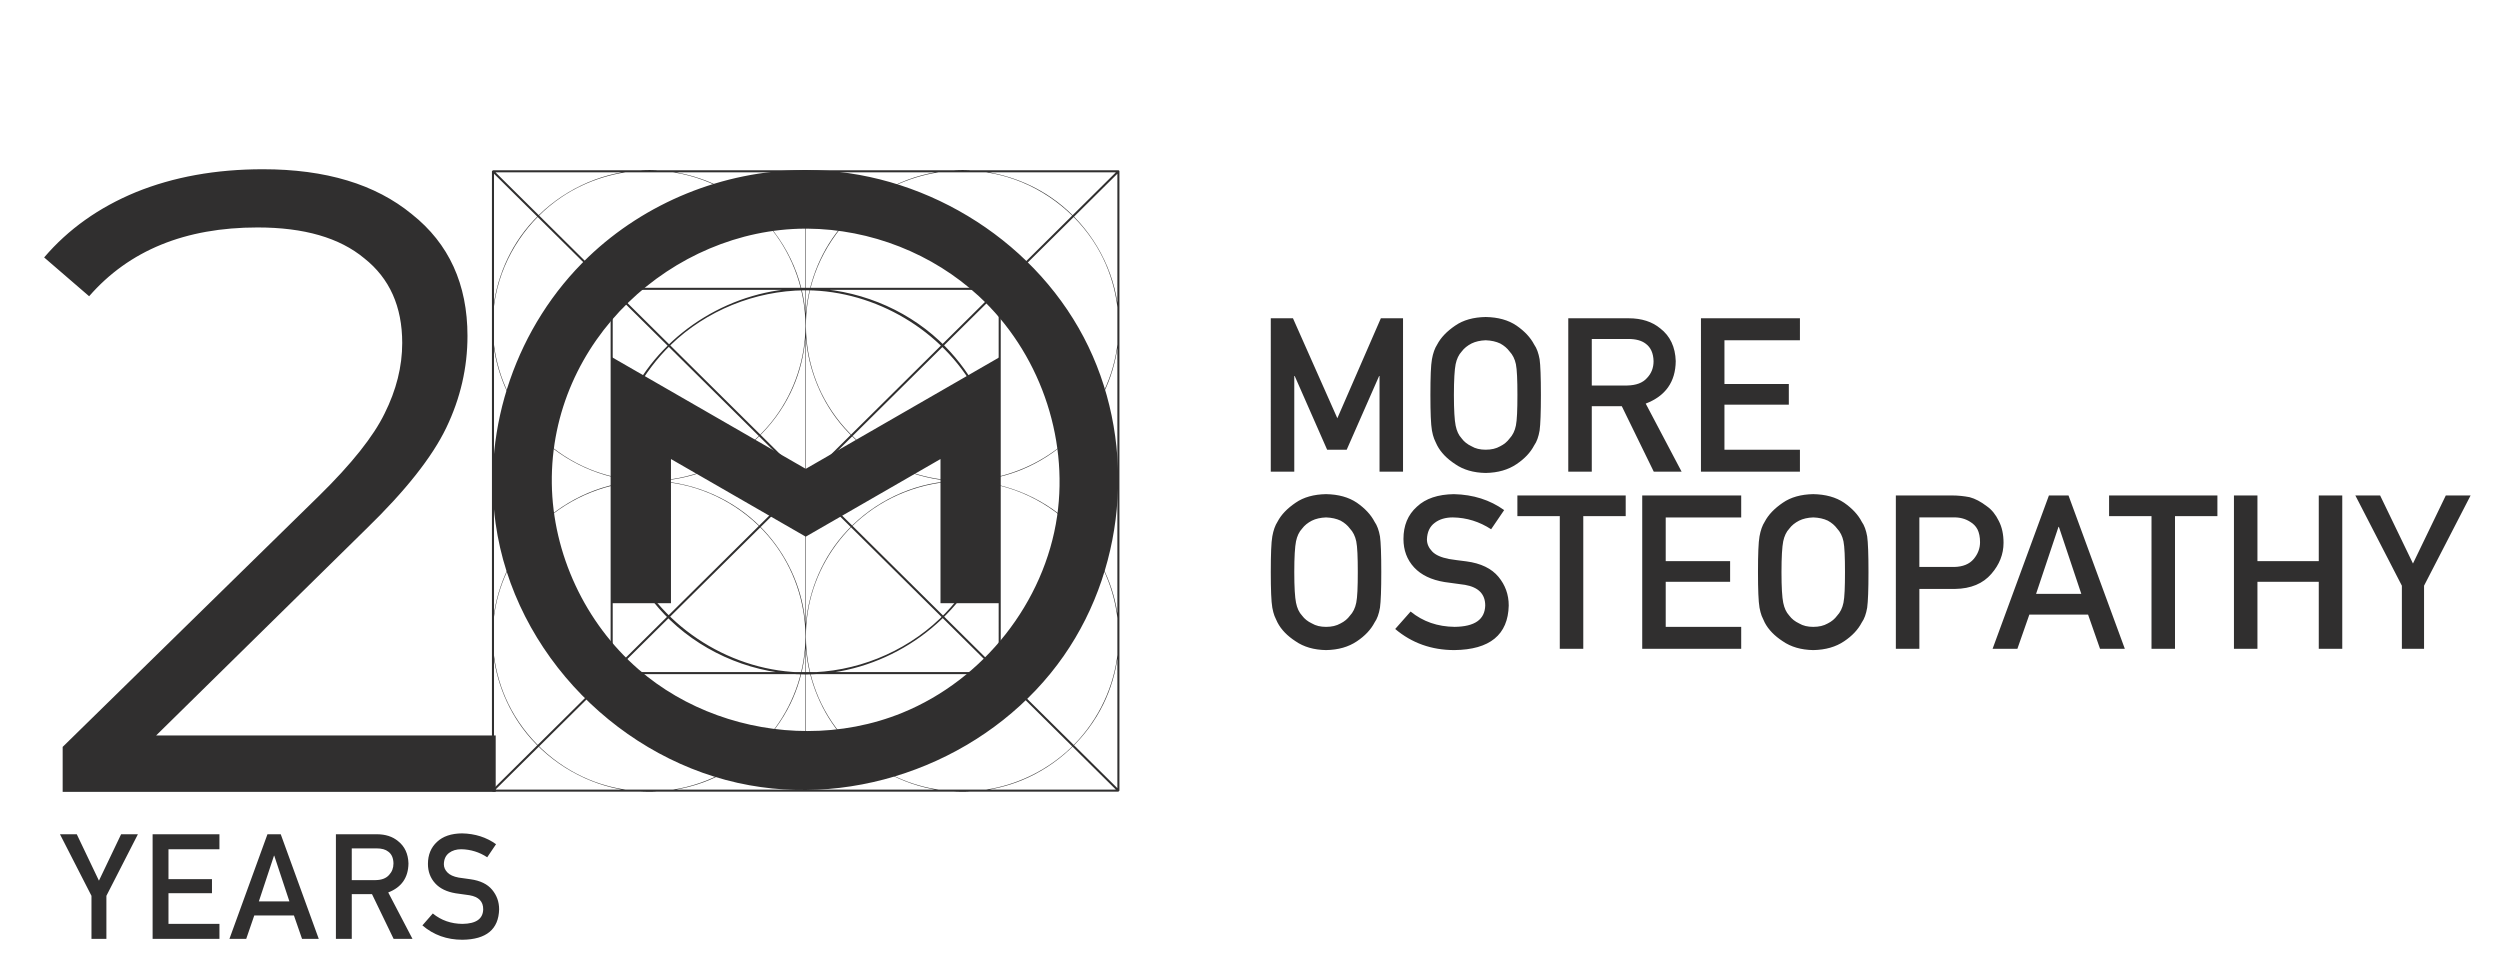
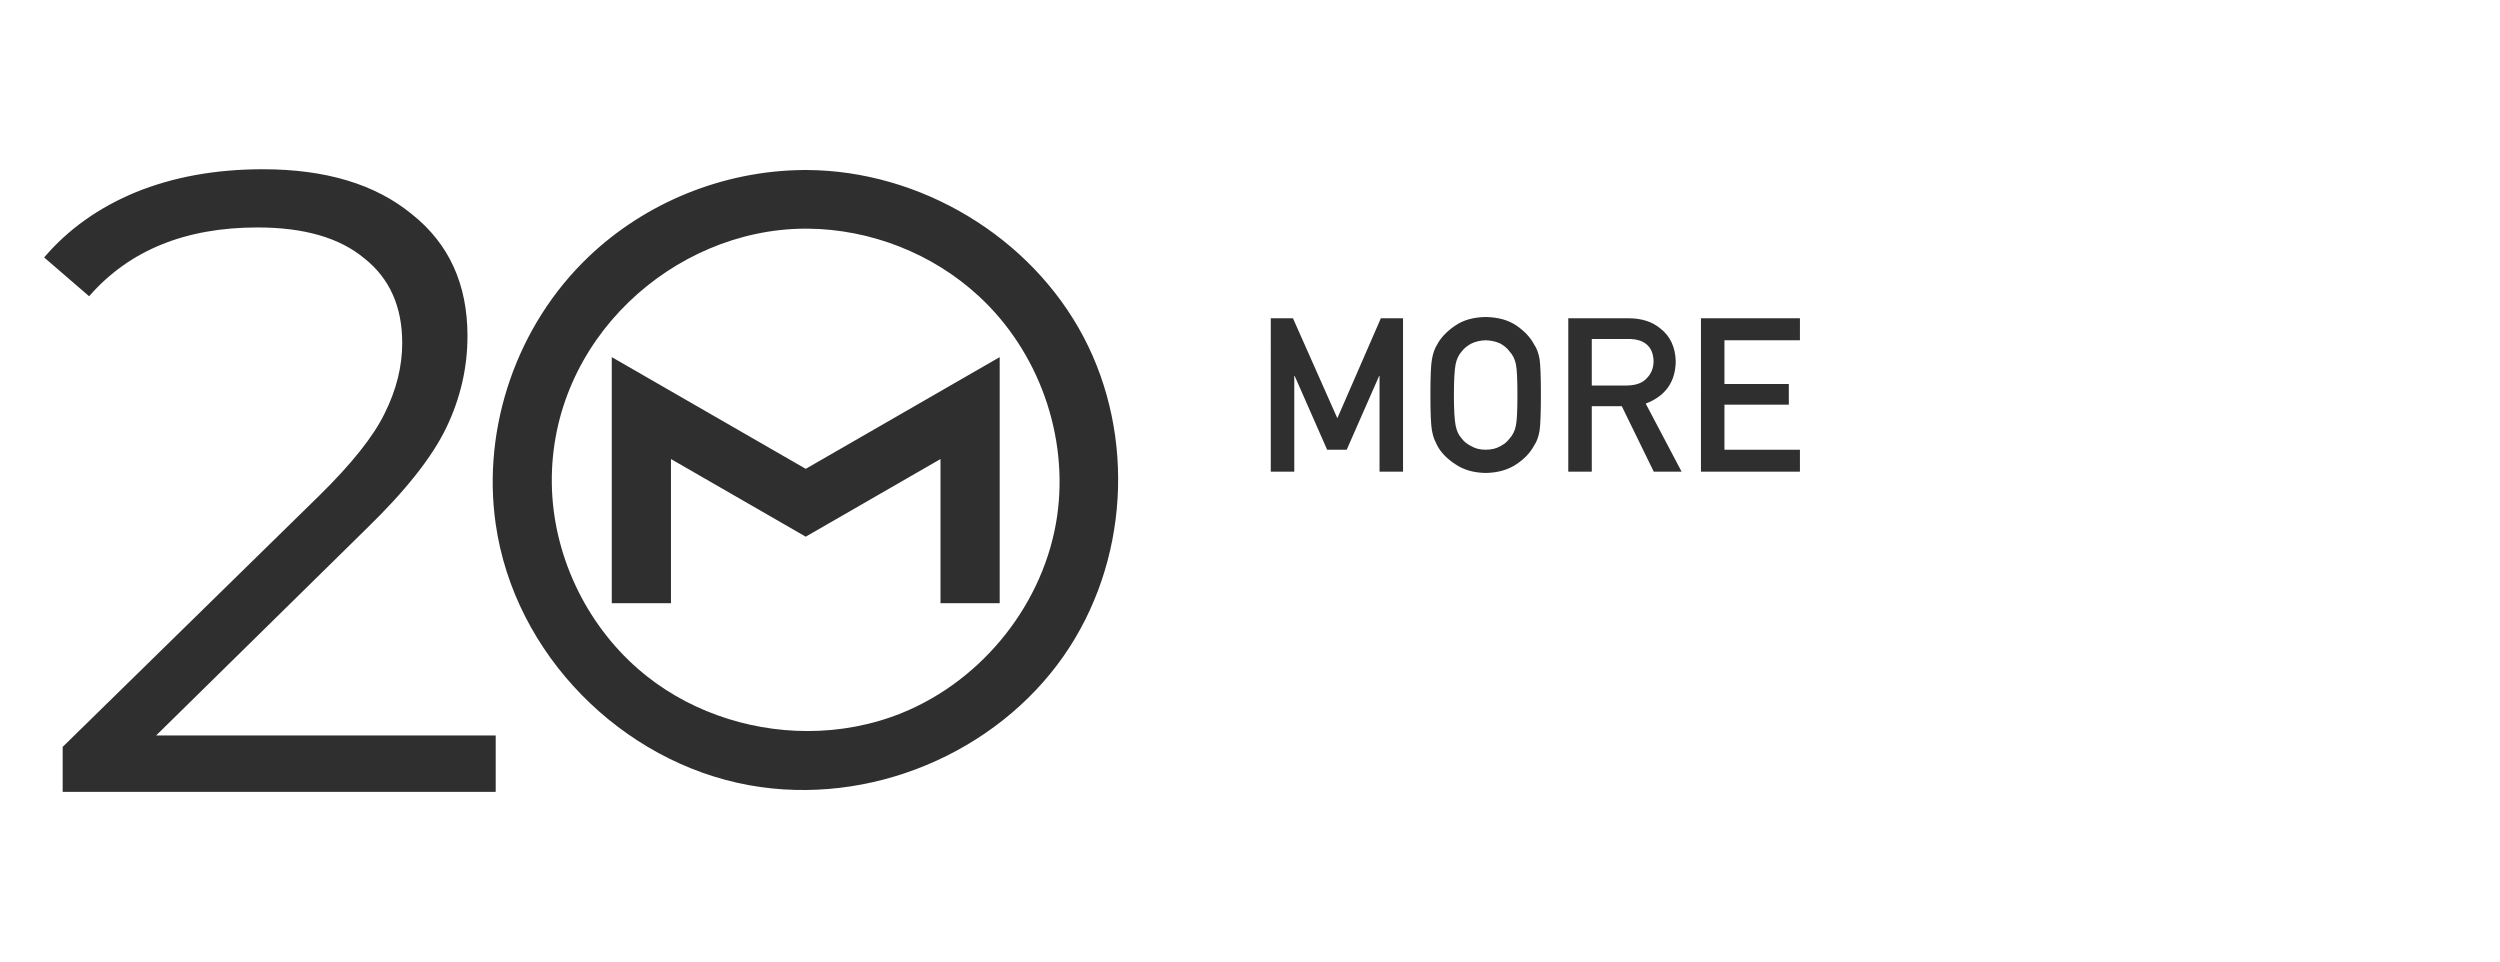
<svg xmlns="http://www.w3.org/2000/svg" version="1.1" id="Warstwa_1" x="0px" y="0px" width="221.1px" height="85.04px" viewBox="0 0 221.1 85.04" enable-background="new 0 0 221.1 85.04" xml:space="preserve">
-   <path fill="#302F2F" d="M98.69,15.239H43.82l27.435,27.169L98.69,15.239z M71.385,42.537L98.82,69.705V15.367  C89.675,24.424,80.53,33.48,71.385,42.537 M43.69,15.367v54.338l27.435-27.168L43.69,15.367z M43.82,69.834h54.87L71.255,42.665  L43.82,69.834z M98.946,15.064c0.068,0.044,0.057,0.083,0.057,0.083v54.776l-0.092,0.092H43.599l-0.027-0.027h-0.038  c-0.041-0.061-0.039-0.092-0.027-0.109V15.148l0.05-0.049l0.007-0.035l0.023,0.004l0.012-0.012h55.312L98.946,15.064L98.946,15.064z   M71.149,25.675c-4.374,0.041-8.688,1.792-11.807,4.809c-2.472,2.391-4.19,5.534-4.84,8.892c-0.684,3.53-0.201,7.277,1.378,10.52  c2.767,5.683,8.916,9.573,15.379,9.573c4.359,0,8.691-1.727,11.844-4.737c2.718-2.597,4.531-6.101,5.053-9.797  c0.502-3.553-0.165-7.261-1.895-10.414c-2.898-5.282-8.803-8.789-14.892-8.846C71.296,25.675,71.223,25.675,71.149,25.675z   M71.371,25.494c4.316,0.041,8.579,1.726,11.71,4.647c2.615,2.44,4.438,5.703,5.116,9.2c0.691,3.568,0.203,7.355-1.393,10.634  c-2.799,5.75-9.012,9.676-15.544,9.676c-4.405,0-8.789-1.748-11.971-4.788c-2.748-2.625-4.58-6.166-5.108-9.902  c-0.493-3.49,0.127-7.127,1.769-10.252c2.88-5.483,8.914-9.155,15.199-9.214C71.223,25.494,71.297,25.494,71.371,25.494z   M54.188,59.438h34.134V25.635H54.188V59.438z M88.442,25.458c0.034,0.017,0.057,0.045,0.063,0.086v33.985  c-0.008,0.049-0.036,0.082-0.092,0.09H54.096c-0.05-0.008-0.083-0.035-0.092-0.09V25.544c0.008-0.05,0.036-0.082,0.092-0.091h34.318  C88.423,25.455,88.433,25.456,88.442,25.458z M71.26,15.162c0.012,0.008,0.012,0.014,0.014,0.02v54.574  c-0.004,0.02-0.038,0.016-0.038,0.016c-0.005-0.008-0.005-0.008-0.006-0.016V15.182C71.232,15.169,71.238,15.157,71.26,15.162z   M57.36,15.079c-2.73,0.013-5.438,0.839-7.683,2.344c-2.981,2-5.131,5.181-5.833,8.696c-0.578,2.894-0.191,5.969,1.1,8.626  c1.465,3.016,4.076,5.465,7.199,6.744c2.473,1.013,5.252,1.285,7.878,0.785c3.384-0.645,6.489-2.602,8.536-5.368  c1.724-2.33,2.674-5.206,2.674-8.107c0-3.045-1.055-6.075-2.95-8.469c-2.103-2.654-5.217-4.509-8.6-5.066  C58.913,15.138,58.125,15.078,57.36,15.079z M57.45,15.036c2.683,0.013,5.343,0.806,7.569,2.26c3.063,2.001,5.275,5.232,5.991,8.815  c0.58,2.902,0.191,5.988-1.104,8.653c-1.468,3.021-4.089,5.483-7.221,6.765c-2.481,1.016-5.269,1.289-7.904,0.787  c-3.395-0.646-6.51-2.609-8.563-5.384c-1.712-2.313-2.664-5.163-2.682-8.044c-0.02-3.016,0.99-6.022,2.832-8.421  c2.115-2.753,5.301-4.677,8.755-5.246C55.893,15.095,56.684,15.035,57.45,15.036z M57.36,42.554  c-3.49,0.017-6.887,1.369-9.401,3.706c-2.094,1.946-3.558,4.543-4.115,7.335c-0.578,2.891-0.192,5.966,1.1,8.624  c1.465,3.016,4.076,5.466,7.198,6.744c2.474,1.013,5.252,1.285,7.879,0.785c3.401-0.648,6.522-2.629,8.56-5.4  c1.707-2.322,2.649-5.186,2.649-8.073c0-3.02-1.036-6.022-2.899-8.404c-2.102-2.686-5.23-4.568-8.651-5.131  C58.913,42.613,58.125,42.553,57.36,42.554z M57.45,42.511c3.459,0.016,6.83,1.341,9.34,3.633c2.146,1.959,3.653,4.605,4.22,7.442  c0.579,2.899,0.192,5.984-1.104,8.652c-1.47,3.025-4.089,5.482-7.221,6.765c-2.481,1.016-5.269,1.289-7.904,0.788  c-3.412-0.65-6.543-2.637-8.587-5.418c-1.7-2.313-2.639-5.156-2.657-8.01c-0.02-3.031,1.003-6.056,2.857-8.454  c2.114-2.735,5.277-4.645,8.729-5.213C55.893,42.569,56.684,42.509,57.45,42.511z M85.054,15.079  c-2.758,0.013-5.492,0.855-7.751,2.391c-2.963,2.012-5.085,5.188-5.773,8.691c-0.566,2.88-0.177,5.938,1.108,8.584  c1.465,3.015,4.076,5.465,7.199,6.744c2.473,1.013,5.252,1.285,7.878,0.785c2.585-0.493,5.015-1.742,6.921-3.545  c2.22-2.101,3.711-4.944,4.148-7.969c0.41-2.839-0.097-5.809-1.45-8.352c-1.705-3.205-4.729-5.697-8.248-6.749  c-1.276-0.381-2.612-0.574-3.943-0.58C85.113,15.079,85.083,15.079,85.054,15.079z M85.144,15.036  c2.766,0.013,5.509,0.858,7.776,2.398c2.964,2.014,5.1,5.203,5.792,8.719c0.571,2.906,0.171,5.991-1.13,8.649  c-1.471,3.004-4.083,5.45-7.203,6.728c-2.481,1.016-5.269,1.289-7.903,0.787c-3.413-0.649-6.543-2.636-8.588-5.417  c-1.716-2.334-2.658-5.215-2.658-8.1c0-2.912,0.961-5.822,2.707-8.167c2.108-2.831,5.342-4.829,8.88-5.412  C83.586,15.095,84.377,15.035,85.144,15.036z M85.054,42.554c-3.448,0.017-6.808,1.337-9.31,3.622  c-2.148,1.961-3.654,4.608-4.215,7.46c-0.565,2.879-0.178,5.935,1.108,8.583c1.465,3.016,4.076,5.466,7.199,6.744  c2.473,1.012,5.252,1.285,7.878,0.785c2.585-0.492,5.015-1.742,6.921-3.545c2.222-2.102,3.712-4.949,4.148-7.97  c0.41-2.838-0.098-5.807-1.45-8.351c-1.71-3.216-4.748-5.714-8.288-6.761c-1.263-0.373-2.575-0.562-3.902-0.568  C85.113,42.554,85.083,42.554,85.054,42.554z M85.144,42.511c3.5,0.017,6.909,1.373,9.432,3.717c2.109,1.961,3.582,4.581,4.136,7.4  c0.572,2.908,0.173,5.987-1.13,8.647c-1.471,3.005-4.083,5.451-7.203,6.728c-2.481,1.016-5.269,1.289-7.903,0.788  c-3.413-0.65-6.543-2.637-8.588-5.418c-1.712-2.329-2.658-5.202-2.658-8.099c0-3.029,1.04-6.041,2.909-8.43  c2.108-2.695,5.247-4.584,8.678-5.148C83.586,42.569,84.377,42.509,85.144,42.511z" />
-   <path fill="#302F2F" d="M8.09,83.035h1.32v-3.809l2.787-5.446h-1.485L8.75,77.887L6.789,73.78H5.303l2.787,5.446V83.035z   M13.498,83.035h5.91v-1.326H14.9v-2.717h3.847v-1.244H14.9v-2.641h4.507V73.78h-5.91V83.035z M22.892,79.722l1.339-4.044h0.025  l1.339,4.044H22.892z M26.713,83.035h1.479l-3.364-9.255h-1.174l-3.364,9.255h1.485l0.711-2.069h3.51L26.713,83.035z M31.111,75.031  h2.196c0.449,0,0.792,0.095,1.028,0.285c0.3,0.216,0.455,0.564,0.463,1.047c0,0.402-0.129,0.741-0.387,1.016  c-0.262,0.297-0.656,0.449-1.181,0.457h-2.12V75.031z M29.708,83.035h1.403V79.08h1.79l1.911,3.955h1.669l-2.146-4.107  c1.176-0.452,1.773-1.307,1.79-2.564c-0.025-0.854-0.333-1.512-0.92-1.974c-0.487-0.406-1.115-0.609-1.885-0.609h-3.612V83.035z   M38.277,80.788l-0.92,1.054c0.986,0.846,2.165,1.27,3.536,1.27c2.12-0.025,3.204-0.922,3.25-2.691c0-0.656-0.205-1.231-0.616-1.727  c-0.415-0.504-1.056-0.814-1.923-0.934c-0.44-0.055-0.787-0.104-1.041-0.146c-0.457-0.085-0.789-0.237-0.997-0.457  c-0.208-0.216-0.311-0.457-0.311-0.724c0.008-0.444,0.163-0.779,0.463-1.003c0.288-0.216,0.647-0.323,1.079-0.323  c0.833,0.017,1.598,0.254,2.292,0.711l0.781-1.156c-0.851-0.613-1.852-0.933-3.002-0.958c-0.957,0.009-1.695,0.259-2.215,0.749  c-0.538,0.495-0.806,1.146-0.806,1.955c0,0.673,0.213,1.244,0.641,1.714c0.415,0.457,1.02,0.751,1.815,0.882  c0.444,0.064,0.853,0.121,1.225,0.172c0.813,0.14,1.214,0.555,1.206,1.244c-0.017,0.842-0.626,1.271-1.828,1.289  C39.89,81.7,39.014,81.393,38.277,80.788z" />
  <path fill="#302F2F" d="M95.846,29.831c-4.697-8.942-14.5-14.748-24.496-14.795c-0.021,0-0.041,0-0.062,0  c-0.099,0-0.197,0-0.296,0.001c-7.068,0.078-13.926,2.879-18.958,7.691c-6.337,6.059-9.405,15.055-8.202,23.567  c1.639,11.598,11.18,21.121,22.444,23.152c10.652,1.922,21.827-2.857,27.804-11.446C99.825,49.748,100.434,38.565,95.846,29.831z   M93.492,45.646c-1.1,7.606-6.493,14.454-13.684,17.39c-2.673,1.092-5.531,1.617-8.384,1.617c-5.448,0-10.877-1.916-14.959-5.461  c-4.724-4.102-7.583-10.224-7.663-16.439c-0.161-12.685,10.74-22.475,22.386-22.531c0.073,0,0.145,0,0.218,0  c5.604,0.043,11.079,2.206,15.15,5.961C91.891,31.104,94.513,38.579,93.492,45.646L93.492,45.646z M54.105,31.583v21.762h5.236  V40.598l11.918,6.866l11.918-6.866v12.747h5.236V31.583L71.26,41.464L54.105,31.583z M43.84,65.043v4.992H5.542v-3.979L28.24,43.828  c2.86-2.809,4.784-5.227,5.772-7.254c1.04-2.08,1.56-4.16,1.56-6.24c0-3.224-1.118-5.72-3.354-7.488  c-2.184-1.82-5.33-2.73-9.438-2.73c-6.396,0-11.362,2.028-14.898,6.084l-3.978-3.432c2.132-2.496,4.836-4.42,8.112-5.772  c3.328-1.352,7.072-2.028,11.232-2.028c5.564,0,9.958,1.326,13.182,3.978c3.276,2.6,4.914,6.188,4.914,10.764  c0,2.808-0.624,5.512-1.872,8.112s-3.614,5.59-7.098,8.97L13.81,65.043H43.84z" />
-   <path fill="#302F2F" d="M114.62,47.874c0.096-0.457,0.269-0.838,0.538-1.123c0.212-0.286,0.5-0.515,0.865-0.705  c0.347-0.172,0.771-0.268,1.252-0.285c0.5,0.018,0.922,0.113,1.287,0.285c0.348,0.19,0.617,0.419,0.828,0.705  c0.271,0.285,0.461,0.666,0.557,1.123c0.098,0.477,0.136,1.391,0.136,2.725s-0.038,2.229-0.136,2.705  c-0.096,0.477-0.286,0.857-0.557,1.144c-0.211,0.286-0.48,0.515-0.828,0.687c-0.365,0.209-0.787,0.305-1.287,0.305  c-0.481,0-0.905-0.096-1.252-0.305c-0.365-0.172-0.653-0.4-0.865-0.687c-0.27-0.286-0.442-0.667-0.538-1.144  c-0.097-0.476-0.154-1.371-0.154-2.705S114.523,48.351,114.62,47.874z M112.523,53.743c0.058,0.285,0.115,0.533,0.191,0.723  c0.077,0.191,0.174,0.382,0.27,0.592c0.326,0.628,0.865,1.181,1.597,1.656c0.712,0.495,1.616,0.762,2.694,0.78  c1.096-0.019,2-0.285,2.731-0.78c0.711-0.476,1.231-1.028,1.558-1.656c0.23-0.324,0.386-0.762,0.481-1.314  c0.077-0.553,0.115-1.602,0.115-3.145c0-1.581-0.038-2.629-0.115-3.162c-0.096-0.533-0.251-0.972-0.481-1.295  c-0.326-0.629-0.847-1.182-1.558-1.678c-0.731-0.494-1.636-0.742-2.731-0.762c-1.078,0.02-1.982,0.268-2.694,0.762  c-0.731,0.496-1.271,1.049-1.597,1.678c-0.211,0.323-0.365,0.762-0.461,1.295s-0.135,1.581-0.135,3.162  C112.389,52.142,112.428,53.19,112.523,53.743 M124.755,54.085l-1.364,1.543c1.461,1.238,3.211,1.866,5.232,1.866  c3.135-0.037,4.751-1.351,4.809-3.942c0-0.971-0.308-1.81-0.904-2.533c-0.615-0.743-1.557-1.201-2.848-1.372  c-0.652-0.076-1.173-0.152-1.537-0.21c-0.675-0.133-1.175-0.342-1.482-0.666c-0.307-0.324-0.463-0.668-0.463-1.067  c0.021-0.647,0.252-1.144,0.693-1.467c0.424-0.324,0.963-0.476,1.598-0.476c1.23,0.018,2.365,0.381,3.386,1.047l1.153-1.695  c-1.25-0.896-2.731-1.372-4.443-1.41c-1.404,0.02-2.501,0.381-3.27,1.105c-0.809,0.724-1.193,1.676-1.193,2.857  c0,0.99,0.309,1.829,0.941,2.516c0.617,0.666,1.521,1.104,2.694,1.295c0.654,0.095,1.25,0.171,1.808,0.248  c1.193,0.209,1.789,0.818,1.789,1.828c-0.037,1.238-0.922,1.867-2.711,1.887C127.141,55.419,125.854,54.981,124.755,54.085z   M137.947,57.381h2.078V45.646h3.752v-1.828h-9.58v1.828h3.75V57.381z M145.238,57.381h8.754v-1.942h-6.676v-3.982h5.695v-1.828  h-5.695v-3.867h6.676v-1.943h-8.754V57.381z M157.708,47.874c0.097-0.457,0.269-0.838,0.539-1.123  c0.212-0.286,0.5-0.515,0.866-0.705c0.346-0.172,0.769-0.268,1.25-0.285c0.5,0.018,0.924,0.113,1.289,0.285  c0.346,0.19,0.615,0.419,0.826,0.705c0.271,0.285,0.463,0.666,0.559,1.123c0.096,0.477,0.134,1.391,0.134,2.725  s-0.038,2.229-0.134,2.705c-0.096,0.477-0.288,0.857-0.559,1.144c-0.211,0.286-0.48,0.515-0.826,0.687  c-0.365,0.209-0.789,0.305-1.289,0.305c-0.481,0-0.904-0.096-1.25-0.305c-0.366-0.172-0.654-0.4-0.866-0.687  c-0.271-0.286-0.442-0.667-0.539-1.144c-0.097-0.476-0.153-1.371-0.153-2.705S157.611,48.351,157.708,47.874z M155.611,53.743  c0.058,0.285,0.115,0.533,0.191,0.723c0.078,0.191,0.174,0.382,0.27,0.592c0.328,0.628,0.867,1.181,1.598,1.656  c0.712,0.495,1.615,0.762,2.693,0.78c1.097-0.019,2-0.285,2.732-0.78c0.711-0.476,1.23-1.028,1.557-1.656  c0.231-0.324,0.386-0.762,0.481-1.314c0.077-0.553,0.115-1.602,0.115-3.145c0-1.581-0.038-2.629-0.115-3.162  c-0.096-0.533-0.25-0.972-0.481-1.295c-0.326-0.629-0.846-1.182-1.557-1.678c-0.732-0.494-1.636-0.742-2.732-0.762  c-1.078,0.02-1.981,0.268-2.693,0.762c-0.73,0.496-1.27,1.049-1.598,1.678c-0.211,0.323-0.365,0.762-0.461,1.295  s-0.135,1.581-0.135,3.162C155.477,52.142,155.516,53.19,155.611,53.743 M167.671,57.381h2.078v-5.296h3.153  c1.406-0.02,2.482-0.477,3.215-1.334c0.711-0.818,1.076-1.733,1.076-2.742c0-0.744-0.135-1.392-0.424-1.943  c-0.269-0.553-0.615-0.991-1.058-1.297c-0.521-0.399-1.021-0.666-1.521-0.799c-0.5-0.096-1.019-0.152-1.558-0.152h-4.963V57.381z   M169.749,45.761h3.001c0.559-0.02,1.059,0.113,1.48,0.381c0.289,0.171,0.5,0.381,0.654,0.666c0.154,0.305,0.231,0.686,0.231,1.144  c0,0.552-0.193,1.048-0.56,1.485c-0.384,0.457-0.961,0.687-1.729,0.705h-3.078V45.761L169.749,45.761z M185.727,57.381h2.193  l-4.982-13.563h-1.731l-4.983,13.563h2.193l1.059-3.028h5.193L185.727,57.381z M180.07,52.523l1.982-5.925h0.037l1.982,5.925H180.07  L180.07,52.523z M190.279,57.381h2.078V45.646h3.75v-1.828h-9.58v1.828h3.752V57.381z M205.072,57.381h2.078V43.817h-2.078v5.811  h-5.424v-5.811h-2.078v13.563h2.078v-5.925h5.424V57.381z M212.421,57.381h1.962V51.8l4.117-7.982h-2.193l-2.904,6.02l-2.905-6.02  h-2.192l4.116,7.982V57.381z" />
  <path fill="#302F2F" d="M112.389,41.715h2.077v-8.459h0.039l2.866,6.516h1.732l2.865-6.516h0.038v8.459h2.078V28.15h-1.962  l-3.848,8.84l-3.924-8.84h-1.963V41.715z M128.736,32.208c0.097-0.457,0.27-0.838,0.539-1.124c0.211-0.286,0.5-0.515,0.865-0.705  c0.346-0.171,0.771-0.267,1.252-0.286c0.5,0.019,0.922,0.114,1.287,0.286c0.348,0.19,0.616,0.419,0.828,0.705  c0.27,0.286,0.463,0.667,0.559,1.124c0.096,0.476,0.134,1.391,0.134,2.724c0,1.334-0.038,2.229-0.134,2.705  c-0.096,0.477-0.289,0.858-0.559,1.144c-0.212,0.286-0.48,0.515-0.828,0.686c-0.365,0.21-0.787,0.305-1.287,0.305  c-0.481,0-0.906-0.095-1.252-0.305c-0.365-0.171-0.654-0.4-0.865-0.686c-0.27-0.286-0.442-0.667-0.539-1.144  c-0.096-0.476-0.153-1.371-0.153-2.705C128.583,33.599,128.641,32.684,128.736,32.208z M126.641,38.076  c0.057,0.286,0.114,0.534,0.192,0.724c0.076,0.19,0.172,0.381,0.269,0.59c0.328,0.629,0.866,1.181,1.596,1.658  c0.713,0.496,1.617,0.763,2.695,0.781c1.096-0.019,2-0.285,2.73-0.781c0.712-0.477,1.232-1.028,1.559-1.658  c0.231-0.324,0.385-0.762,0.481-1.314c0.075-0.552,0.114-1.601,0.114-3.144c0-1.581-0.039-2.629-0.114-3.162  c-0.097-0.534-0.25-0.972-0.481-1.296c-0.326-0.628-0.847-1.181-1.559-1.676c-0.73-0.495-1.635-0.743-2.73-0.762  c-1.078,0.019-1.982,0.267-2.695,0.762c-0.729,0.495-1.268,1.048-1.596,1.676c-0.211,0.324-0.365,0.762-0.461,1.296  c-0.097,0.533-0.136,1.581-0.136,3.162C126.505,36.475,126.544,37.523,126.641,38.076z M138.699,41.715h2.078v-5.792h2.654  l2.828,5.792h2.463l-3.175-6.021c1.751-0.667,2.636-1.924,2.655-3.753c-0.038-1.257-0.5-2.229-1.366-2.896  c-0.712-0.591-1.653-0.896-2.789-0.896h-5.349V41.715L138.699,41.715z M140.777,29.979h3.25c0.674,0,1.175,0.152,1.521,0.419  c0.443,0.324,0.675,0.838,0.693,1.543c0,0.591-0.193,1.086-0.577,1.486c-0.385,0.438-0.963,0.648-1.751,0.667h-3.136V29.979  L140.777,29.979z M150.432,41.715h8.754v-1.943h-6.676V35.79h5.694v-1.829h-5.694v-3.868h6.676V28.15h-8.754V41.715z" />
</svg>